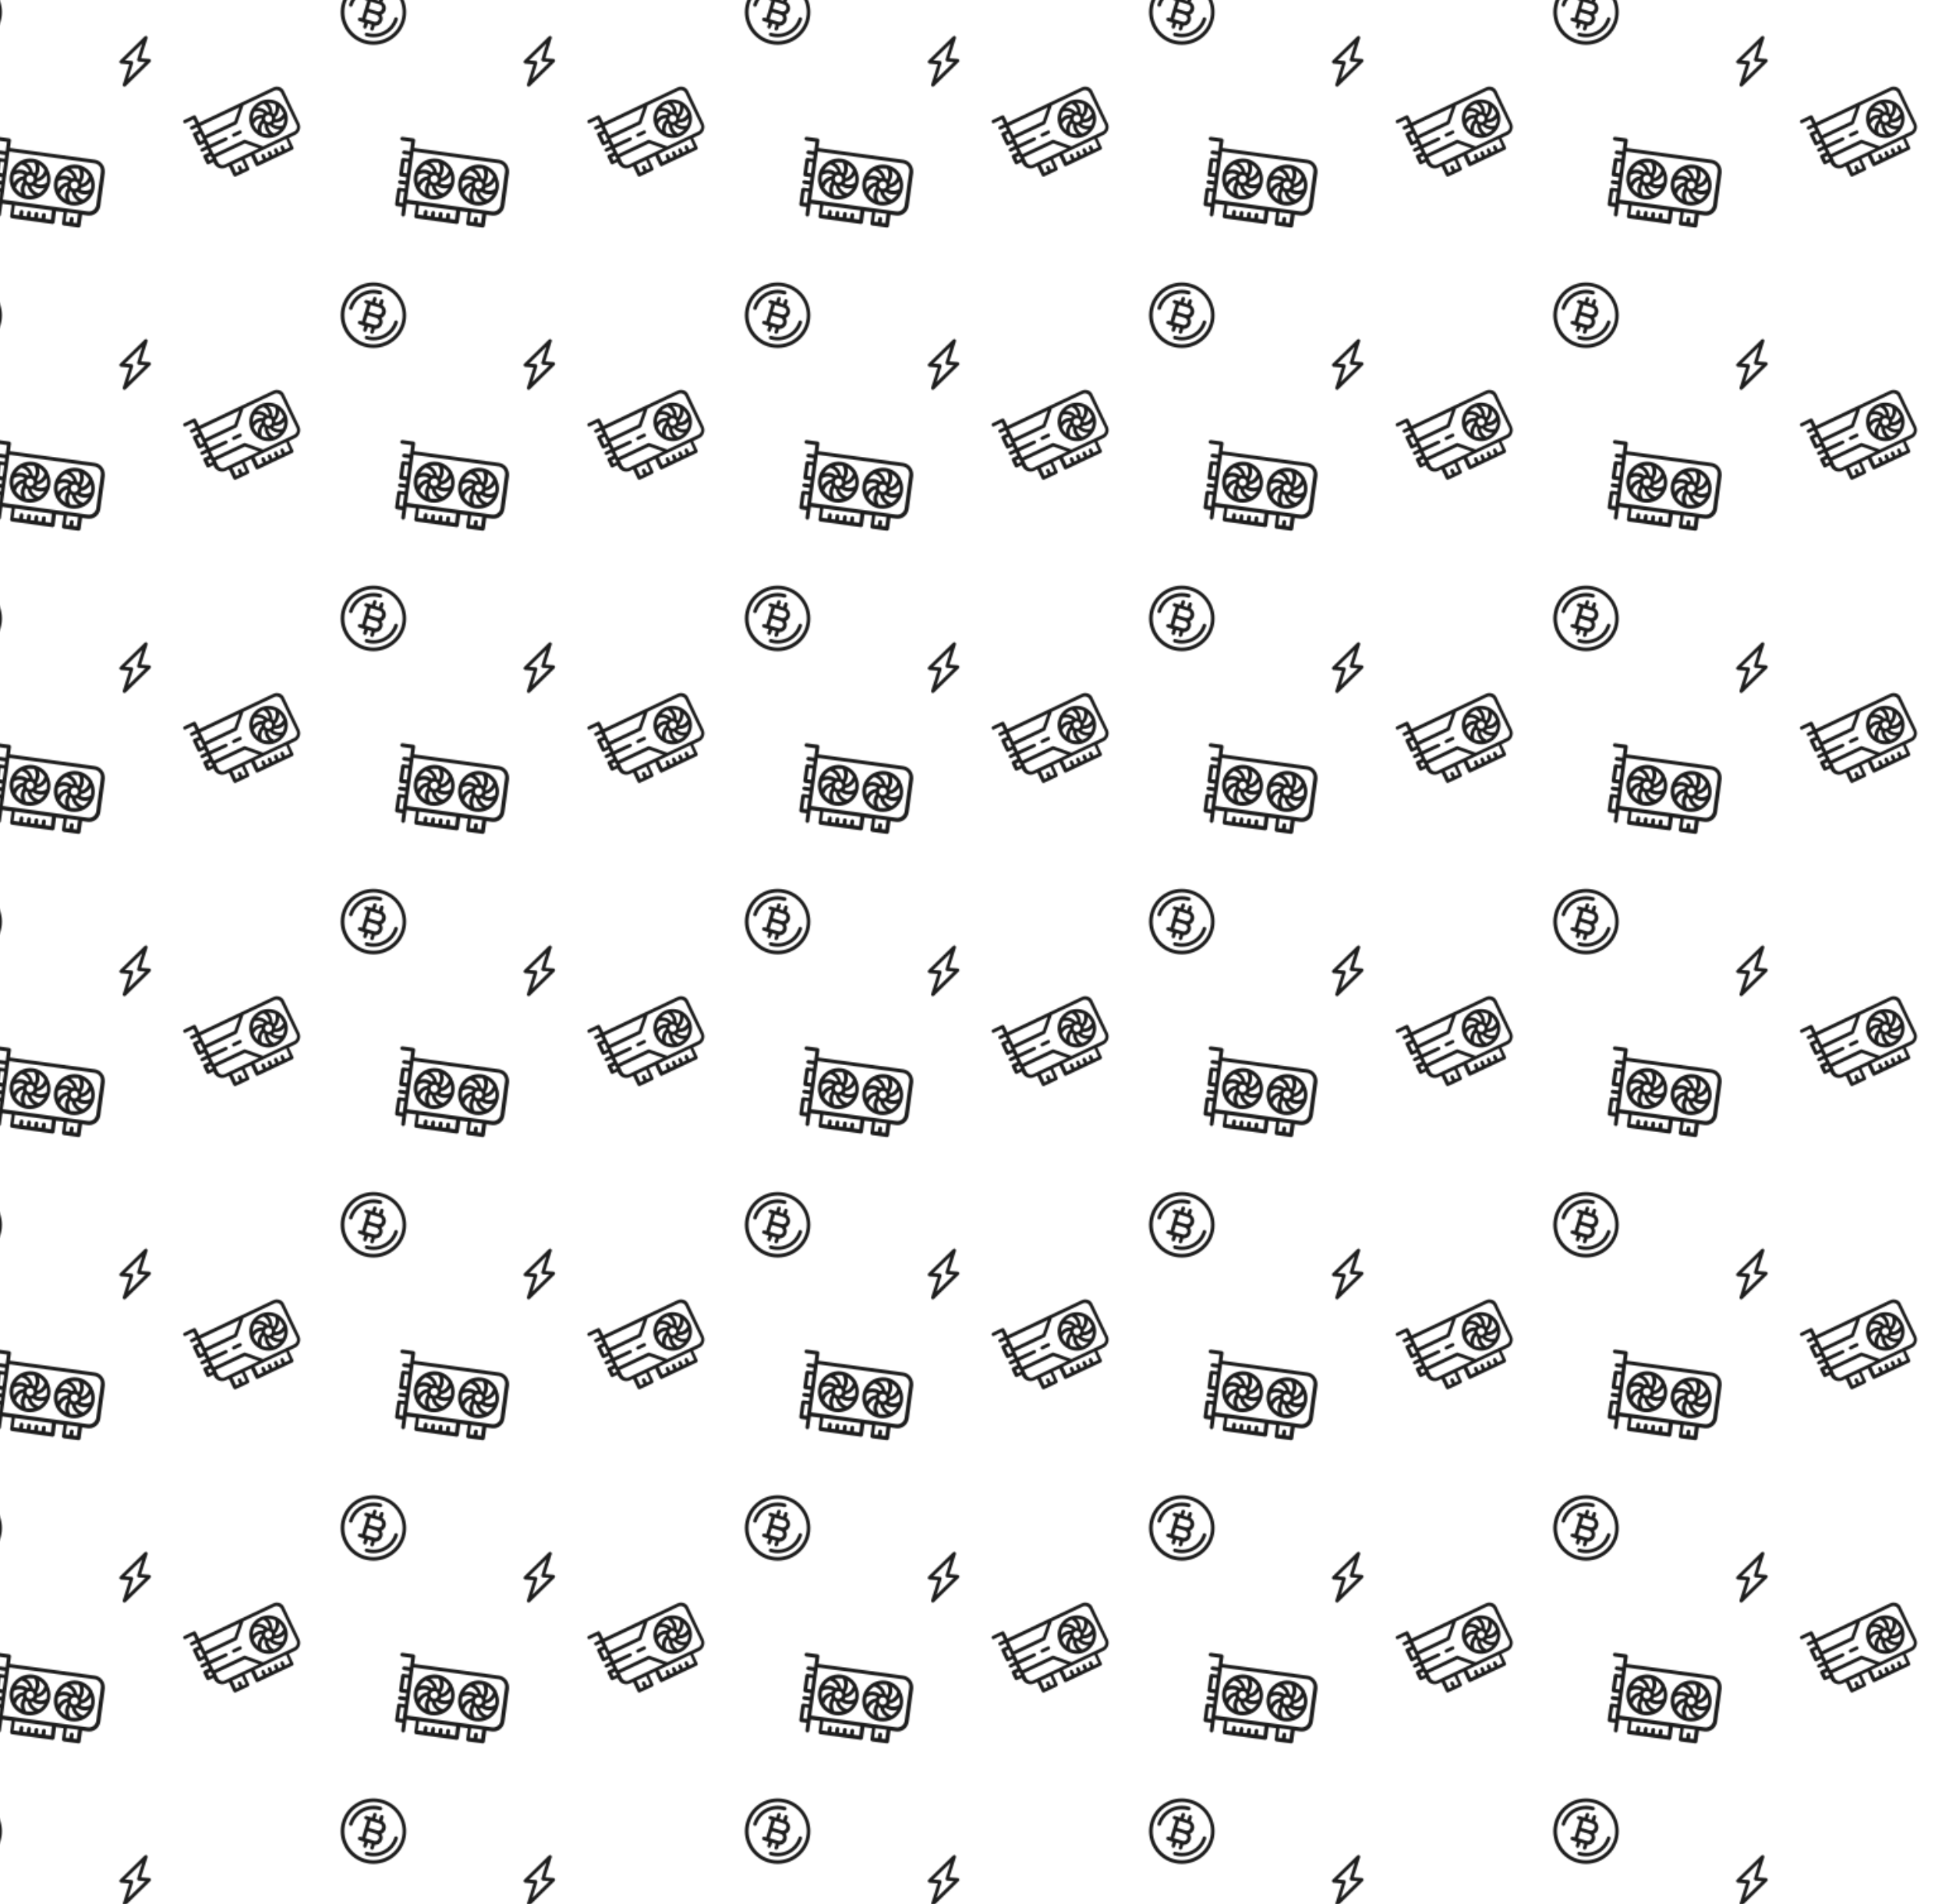
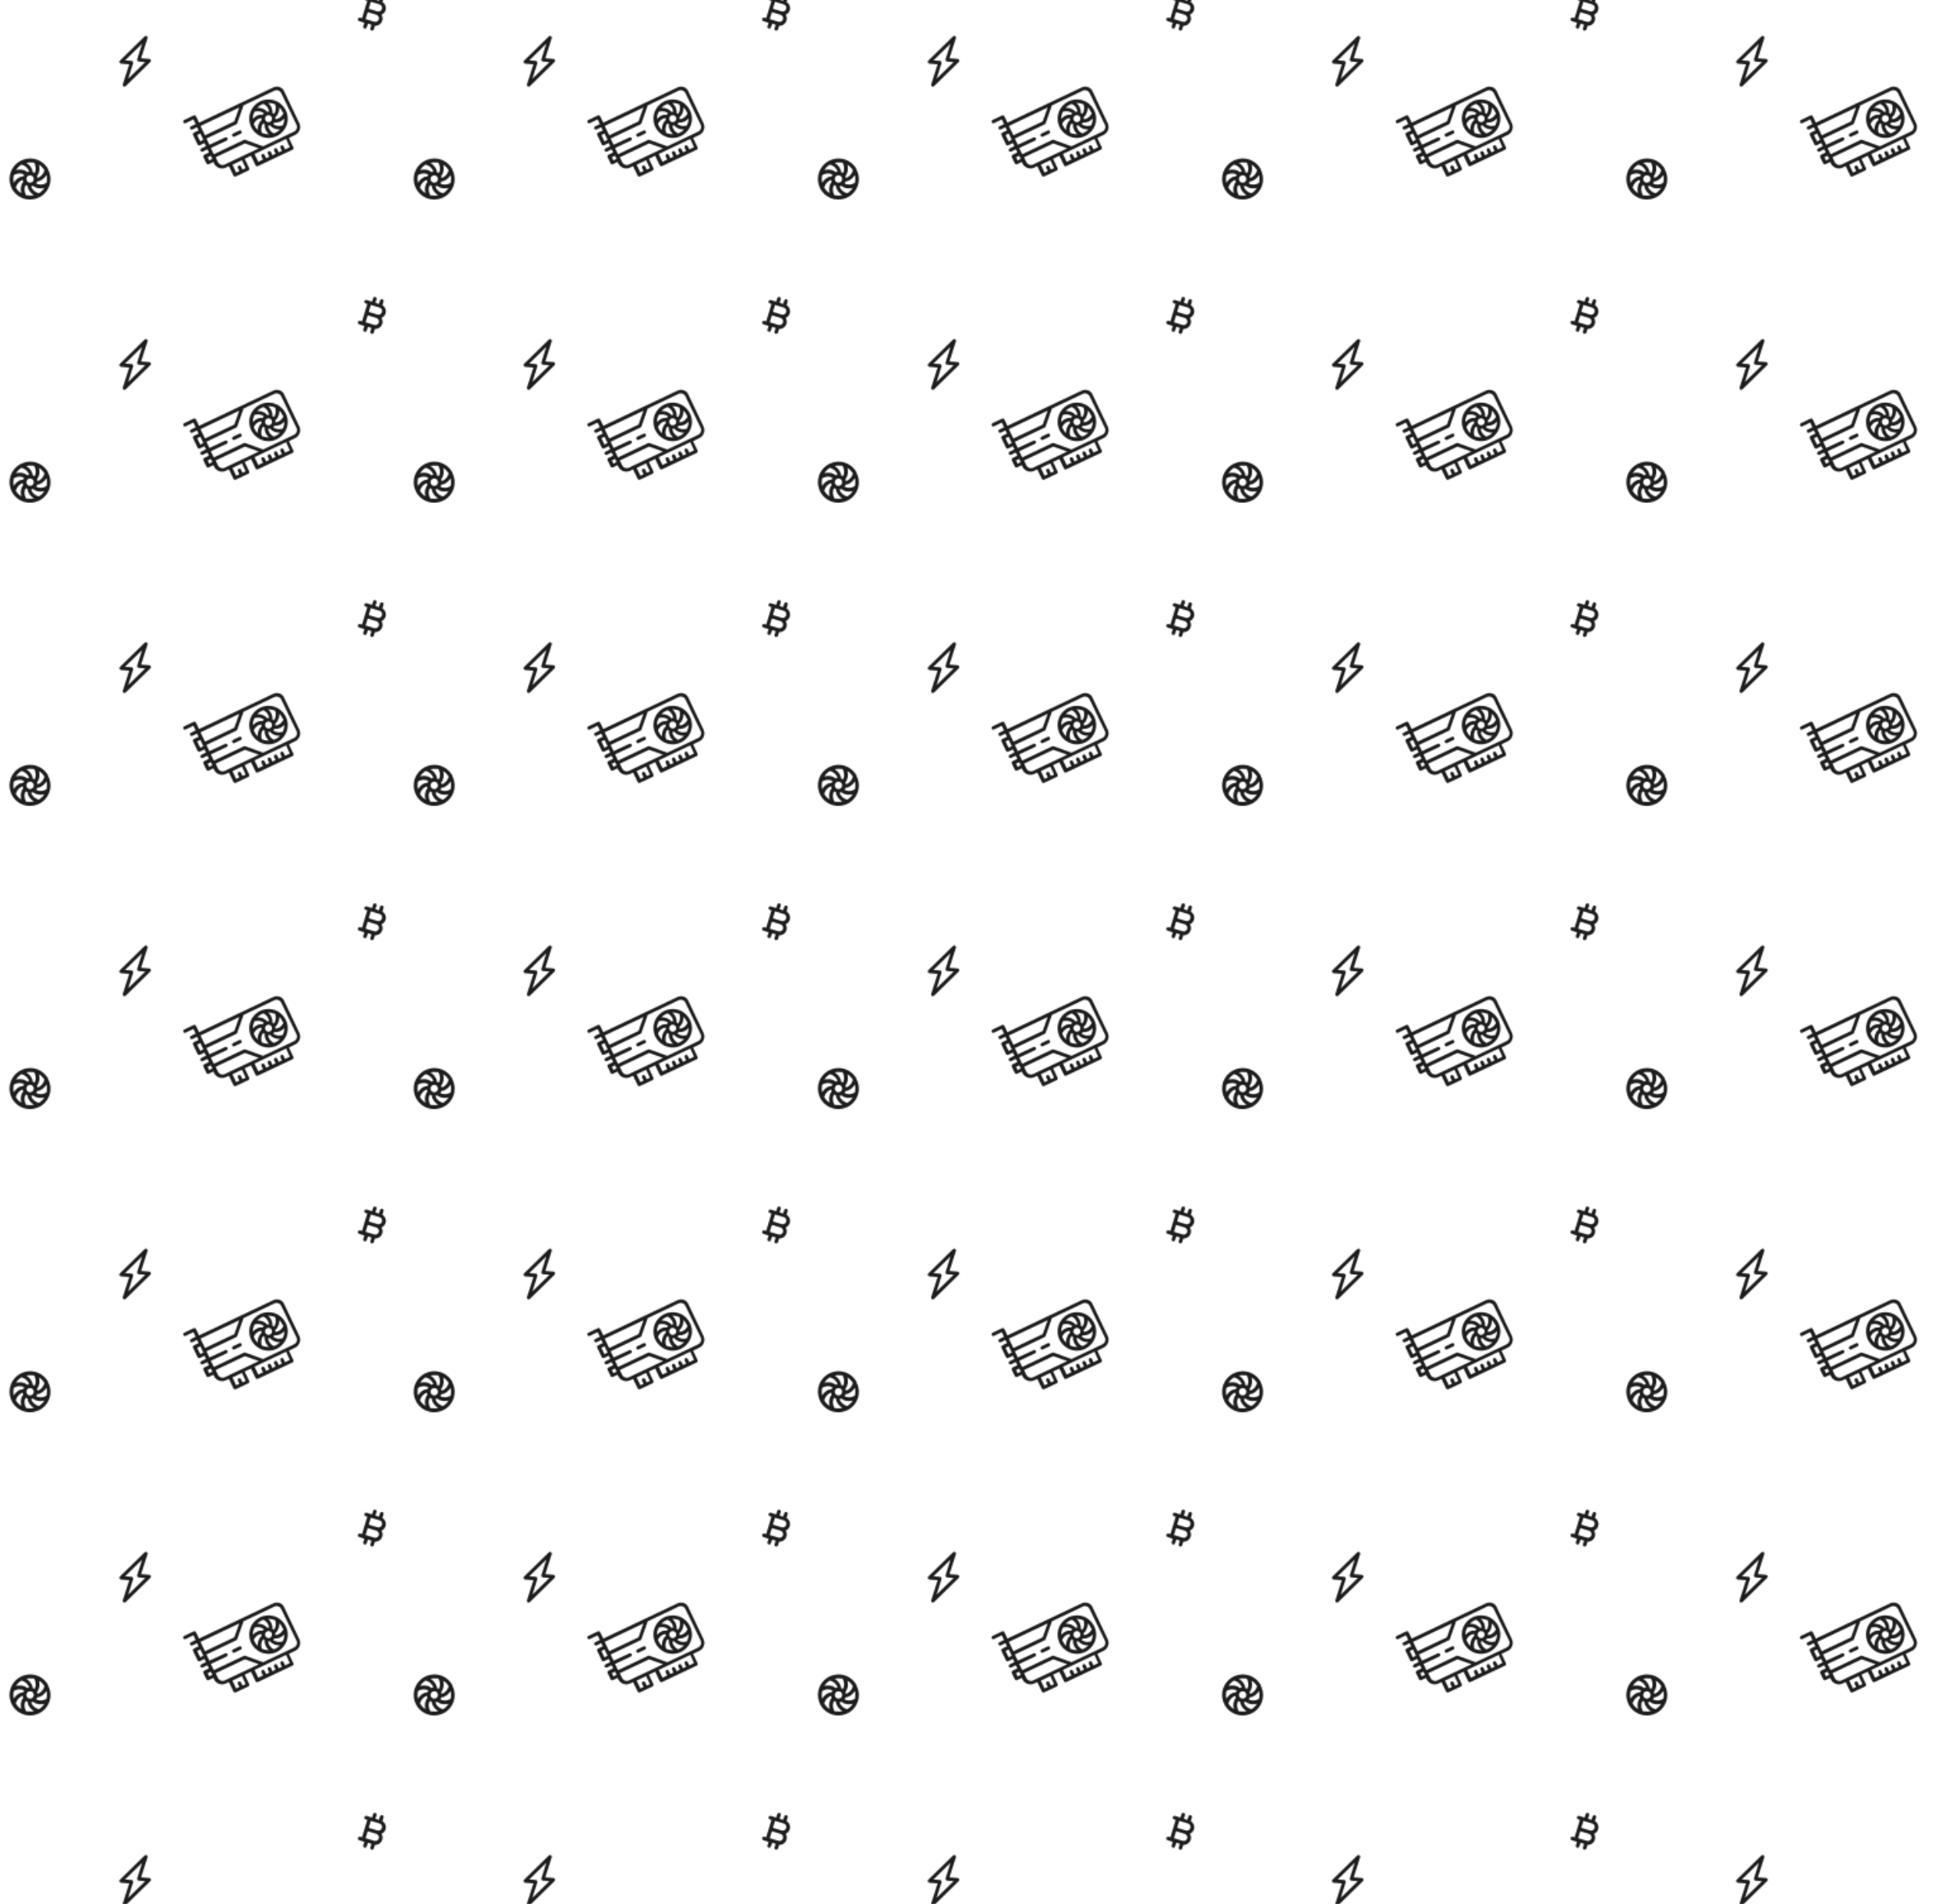
<svg xmlns="http://www.w3.org/2000/svg" version="1.1" id="Слой_1" x="0px" y="0px" viewBox="0 0 1543 1507.1" style="enable-background:new 0 0 1543 1507.1;" xml:space="preserve">
  <style type="text/css">
	.st0{fill:none;}
	.st1{fill:#1D1D1D;}
	.st2{fill:url(#Новый_узор);}
</style>
  <pattern x="452.2" y="921.9" width="320" height="240" patternUnits="userSpaceOnUse" id="Новый_узор" viewBox="0 -240 320 240" style="overflow:visible;">
    <g>
      <rect y="-240" class="st0" width="320" height="240" />
      <g>
-         <path class="st1" d="M270.8-65.2l-3.6,26.3c-0.7,4.9-5.2,8.3-10,7.6l0,0l-4.4-0.6l-1.2,8.8c-0.2,0.8-0.9,1.4-1.7,1.3l-11.7-1.6     c-0.8-0.2-1.4-0.9-1.3-1.7l1.2-8.8l-5.9-0.8l-1.2,8.8c-0.2,0.8-0.9,1.4-1.7,1.3l-32.2-4.5c-0.8-0.2-1.4-0.9-1.3-1.7l1.2-8.8     l-7.3-1l-0.2,1.5l-1,7.3c-0.2,0.8-0.9,1.4-1.7,1.3c-0.8-0.2-1.4-0.9-1.3-1.7l0.8-5.9l-4.4-0.6c-0.8-0.2-1.4-0.9-1.3-1.7l1.6-11.7     c0.2-0.8,0.9-1.4,1.7-1.3l4.4,0.6l0.4-2.9l-4.4-0.6c-0.8-0.2-1.4-0.9-1.3-1.7c0.2-0.8,0.9-1.4,1.7-1.3l4.4,0.6l0.4-2.9l-4.4-0.6     c-0.8-0.2-1.4-0.9-1.3-1.7l1.6-11.7c0.2-0.8,0.9-1.4,1.7-1.3l4.4,0.6l0.4-2.9l-4.4-0.6c-0.8-0.2-1.4-0.9-1.3-1.7     c0.2-0.8,0.9-1.4,1.7-1.3l4.4,0.6l0.2-1.5l0.8-5.9l-7.3-1c-0.8-0.2-1.4-0.9-1.3-1.7c0.2-0.8,0.9-1.4,1.7-1.3l8.8,1.2     c0.8,0.2,1.4,0.9,1.3,1.7l-0.8,5.9l67.3,9.3C267.8-74.8,271.2-70.4,270.8-65.2z M228.9-35.3l-29.3-4.1l-1,7.3l4.4,0.6l0.4-2.9     c0.2-0.8,0.9-1.4,1.7-1.3c0.8,0.2,1.4,0.9,1.3,1.7l-0.4,2.9l2.9,0.4l0.4-2.9c0.2-0.8,0.9-1.4,1.7-1.3c0.8,0.2,1.4,0.9,1.3,1.7     l-0.4,2.9l2.9,0.4l0.4-2.9c0.2-0.8,0.9-1.4,1.7-1.3c0.8,0.2,1.4,0.9,1.3,1.7l-0.4,2.9l2.9,0.4l0.4-2.9c0.2-0.8,0.9-1.4,1.7-1.3     c0.8,0.2,1.4,0.9,1.3,1.7l-0.4,2.9l4.4,0.6L228.9-35.3z M249.6-32.6l-8.8-1.2l-1,7.3l2.9,0.4l0.4-2.9c0.2-0.8,0.9-1.4,1.7-1.3     c0.8,0.2,1.4,0.9,1.3,1.7l-0.4,2.9l2.9,0.4L249.6-32.6z M189.9-64.7l1.2-8.8l-2.9-0.4l-1.2,8.8L189.9-64.7z M186.6-41.3l0.2-1.5     l1-7.3l-2.9-0.4l-1.2,8.8L186.6-41.3z M267.6-65.9c0.5-3.3-1.8-6.2-5-6.7l-67.3-9.3l-1,7.3l-1.6,11.7l-1.6,11.7l-1,7.3l8.8,1.2     l0,0l32.2,4.5l0,0l8.7,1.2l0,0l11.7,1.6l0,0l5.8,0.8c3.3,0.5,6.2-1.8,6.7-5L267.6-65.9z" />
        <path class="st1" d="M225.8-67.9c1.6,3.1,2.3,6.6,1.8,10c-0.7,5-3.7,9.4-8.1,11.9c0,0-0.1,0.1-0.2,0.1c-3.1,1.6-6.6,2.3-10,1.8     c-5-0.7-9.4-3.7-11.9-8.1c0,0-0.1-0.1-0.1-0.2c-1.6-3.1-2.3-6.6-1.8-10c0.7-5,3.7-9.4,8.1-11.9c0.1-0.1,0.2-0.2,0.3-0.2     c3.1-1.6,6.6-2.3,10-1.8c5,0.7,9.4,3.7,11.9,8.1C225.8-68.2,225.9-68.1,225.8-67.9z M224.8-58.4c0.2-1.6,0.2-3.3-0.3-4.9     c-1.6,2.7-4.4,4.9-7.4,5.1c-0.1,0.5-0.4,1-0.7,1.4c1,0.7,2.2,1,3.4,1c1.6,0,3.3-0.4,4.7-1.3C224.7-57.5,224.7-57.9,224.8-58.4     L224.8-58.4z M198.7-57.2c1.6-2.8,4.4-5,7.5-5c0.1-0.5,0.4-1,0.7-1.4c-1-0.7-2.2-1-3.4-1c-1.6,0-3.3,0.4-4.7,1.3     c-0.2,0.4-0.2,0.8-0.3,1.3C198.3-60.4,198.3-58.8,198.7-57.2L198.7-57.2z M211.2-57.3L211.2-57.3c1.6,0.2,3.1-0.9,3.3-2.5     s-0.9-3.1-2.5-3.3l0,0c-1.6-0.2-3.1,0.9-3.3,2.5S209.6-57.5,211.2-57.3z M218.7-71.5c0.8,3.1,0.4,6.6-1.6,8.9     c0.2,0.5,0.3,1,0.4,1.5c2.5-0.5,4.9-3.3,5.5-6C221.9-68.9,220.5-70.4,218.7-71.5z M214.8-73.1c-0.4-0.2-0.9-0.2-1.4-0.1     c-1.6-0.2-3.2-0.2-4.8,0.2c2.7,1.6,4.9,4.4,5.1,7.4c0.5,0.1,1,0.4,1.4,0.7C216.6-67.1,216.3-70.8,214.8-73.1L214.8-73.1z      M204.8-71.6c-1.8,1.1-3.3,2.6-4.4,4.3c1.1-0.3,2.1-0.4,3.2-0.4c2.3,0,4.3,0.7,5.7,2c0.5-0.2,1-0.3,1.5-0.4     C210.3-68.6,207.5-71,204.8-71.6L204.8-71.6z M200.3-53.4c1.1,1.8,2.5,3.3,4.3,4.4c-0.8-3.1-0.4-6.6,1.6-8.9     c-0.2-0.5-0.3-1-0.4-1.5C203.3-58.9,200.9-56.1,200.3-53.4L200.3-53.4z M208.5-47.3c0.4,0.1,0.9,0.2,1.4,0.1     c1.6,0.2,3.2,0.2,4.8-0.2c-2.7-1.6-4.9-4.4-5.1-7.4c-0.5-0.1-1-0.4-1.4-0.7C206.7-53.3,207-49.6,208.5-47.3L208.5-47.3z      M218.5-48.9c1.8-1,3.3-2.5,4.4-4.3c-1.1,0.3-2.1,0.4-3.2,0.4c-0.4,0-0.9,0-1.3-0.1c-1.6-0.2-3.2-0.8-4.4-1.9     c-0.5,0.2-1,0.3-1.5,0.4C213-51.9,215.8-49.5,218.5-48.9L218.5-48.9z" />
        <path class="st1" d="M218.4-52.9L218.4-52.9L218.4-52.9z" />
-         <path class="st1" d="M260.9-63.1c1.6,3.1,2.3,6.6,1.8,10c-0.7,5-3.7,9.4-8.1,11.9c0,0-0.1,0.1-0.2,0.1c-3.1,1.6-6.6,2.3-10,1.8     c-5-0.7-9.4-3.7-11.9-8.1c0,0-0.1-0.1-0.1-0.2c-1.6-3.1-2.3-6.6-1.8-10c0.7-5,3.7-9.4,8.1-11.9c0.1-0.1,0.2-0.2,0.3-0.2     c3.1-1.6,6.6-2.3,10-1.8c5,0.7,9.4,3.7,11.9,8.1C261-63.3,261-63.2,260.9-63.1z M259.9-53.6c0.3-1.6,0.2-3.2-0.3-4.9     c-1.6,2.7-4.4,4.9-7.4,5.1c-0.1,0.5-0.4,1-0.7,1.4c1,0.7,2.2,1,3.4,1c1.6,0,3.3-0.4,4.7-1.3C259.8-52.7,259.8-53.1,259.9-53.6     L259.9-53.6z M241.3-57.4c0.1-0.5,0.4-1,0.7-1.4c-1-0.7-2.2-1-3.4-1c-1.6,0-3.3,0.4-4.7,1.3c-0.2,0.4-0.2,0.8-0.3,1.3     c-0.2,1.6-0.2,3.2,0.2,4.8C235.4-55.1,238.2-57.3,241.3-57.4z M243.8-55.8c-0.2,1.6,0.9,3.1,2.5,3.3l0,0c1.6,0.2,3.1-0.9,3.3-2.5     s-0.9-3.1-2.5-3.3l0,0C245.5-58.5,244-57.4,243.8-55.8L243.8-55.8z M258.1-62.3c-1-1.7-2.5-3.2-4.3-4.4c0.8,3.1,0.4,6.6-1.6,8.9     c0.2,0.5,0.3,1,0.4,1.5C255.1-56.8,257.5-59.6,258.1-62.3L258.1-62.3z M249.9-68.3c-0.4-0.1-0.9-0.2-1.4-0.1     c-1.6-0.2-3.2-0.2-4.8,0.2c2.7,1.6,4.9,4.4,5.1,7.4c0.5,0.1,1,0.4,1.4,0.7C251.7-62.3,251.4-66,249.9-68.3L249.9-68.3z      M239.9-66.7c-1.8,1-3.3,2.5-4.4,4.3c1.1-0.3,2.1-0.4,3.2-0.4c2.3,0,4.3,0.7,5.7,2c0.5-0.2,1-0.3,1.5-0.4     C245.4-63.7,242.6-66.1,239.9-66.7L239.9-66.7z M235.4-48.5c1.1,1.8,2.6,3.3,4.3,4.4c-0.8-3.1-0.4-6.6,1.6-8.9     c-0.2-0.5-0.3-1-0.4-1.5C238.4-54,236-51.2,235.4-48.5L235.4-48.5z M243.6-42.5c0.4,0.1,0.9,0.2,1.4,0.1c1.6,0.2,3.2,0.2,4.8-0.2     c-2.7-1.6-4.9-4.4-5.1-7.4c-0.5-0.1-1-0.4-1.4-0.7C241.8-48.5,242.1-44.8,243.6-42.5L243.6-42.5z M253.7-44     c1.7-1.1,3.2-2.6,4.4-4.3c-1.1,0.3-2.1,0.4-3.2,0.4c-0.4,0-0.9,0-1.3-0.1c-1.6-0.2-3.2-0.8-4.4-1.9c-0.5,0.2-1,0.3-1.5,0.4     C248.2-47,251-44.6,253.7-44L253.7-44z" />
        <path class="st1" d="M253.6-48L253.6-48L253.6-48z" />
        <path class="st1" d="M84-132.6c3.4-1.7,7.6-0.3,8.9,3.3l11.9,25c1.6,3.4,0.1,7.6-3.3,9.2l0,0l-5,2.4l3.6,7.5     c0.3,0.6,0,1.5-0.7,1.8l-27.5,13c-0.6,0.3-1.5,0-1.8-0.7l-3.6-7.5l-5,2.4l3.6,7.5c0.3,0.6,0,1.5-0.7,1.8l-10,4.7     c-0.6,0.3-1.5,0-1.8-0.7L49-70.4l-2.5,1.2c-3.4,1.6-7.6,0.1-9.2-3.3l-0.6-1.2L33-71.9c-0.6,0.3-1.5,0-1.8-0.7l-2.4-5     c-0.3-0.6,0-1.5,0.7-1.8l3.7-1.8L32-83.7l-3.7,1.8c-0.6,0.3-1.5,0-1.8-0.7c-0.3-0.6,0-1.5,0.7-1.8l3.7-1.8l-1.2-2.5L26-86.9     c-0.6,0.3-1.5,0-1.8-0.7l-3.6-7.5c-0.3-0.6,0-1.5,0.7-1.8l3.7-1.8l-1.2-2.5l-3.7,1.8c-0.6,0.3-1.5,0-1.8-0.7     c-0.3-0.6,0-1.5,0.7-1.8l3.7-1.8l-1.8-3.7l-6.2,3c-0.6,0.3-1.5,0-1.8-0.7c-0.3-0.6,0-1.5,0.7-1.8l7.5-3.6c0.4-0.2,0.8-0.2,1.2,0     c0.3,0.2,0.6,0.4,0.7,0.7l2.4,5l33.7-16l0,0L84-132.6L84-132.6z M35.3-77.4L35.3-77.4l-0.6-1.2l-2.5,1.2l1.2,2.5l2.5-1.2     L35.3-77.4z M26.4-96.2L23.9-95l2.4,5l2.5-1.2l-0.6-1.2l0,0L26.4-96.2z M30.1-94.8l23.2-11l3.9-11l-30.7,14.6l1.8,3.7L30.1-94.8z      M59.3-75.1l-7.5,3.6l3,6.2l2.5-1.2L56.1-69c-0.3-0.6,0-1.5,0.7-1.8c0.6-0.3,1.5,0,1.8,0.7l1.2,2.5l2.5-1.2L59.3-75.1z      M66.9-81.7l5.8-2.8l-11-3.9l-23.2,11l0.6,1.2l0,0l1.2,2.5c1,2.1,3.4,3,5.5,2l3.7-1.8l0,0l10-4.7l0,0L66.9-81.7L66.9-81.7z      M94.3-91.9L69.3-80l3,6.2l3.7-1.8l-1.2-2.5c-0.3-0.6,0-1.5,0.7-1.8c0.6-0.3,1.5,0,1.8,0.7l1.2,2.5l2.5-1.2l-1.2-2.5     c-0.3-0.6,0-1.5,0.7-1.8c0.6-0.3,1.5,0,1.8,0.7l1.2,2.5l2.5-1.2l-1.2-2.5c-0.3-0.6,0-1.5,0.7-1.8c0.6-0.3,1.5,0,1.8,0.7l1.2,2.5     l2.5-1.2L89.8-85c-0.3-0.6,0-1.5,0.7-1.8c0.6-0.3,1.5,0,1.8,0.7l1.2,2.5l3.7-1.8L94.3-91.9z M90.5-128.1c-1-2.1-3.4-3-5.5-2     l-24.4,11.6l-5,14.2c-0.1,0.4-0.4,0.6-0.7,0.8L31.2-92.2l0.6,1.2l1.8,3.7l12.5-5.8c0.6-0.3,1.5,0,1.8,0.7c0.3,0.6,0,1.5-0.7,1.8     l-12.5,5.9l1.8,3.7l0.6,1.2l23.7-11.3c0.4-0.2,0.8-0.2,1.1-0.1l14.2,5.1l18.2-8.6l0,0l6.2-3c2.1-1,3-3.4,2-5.5L90.5-128.1z" />
        <path class="st1" d="M87.6-121.4c2.8,1.6,5.1,4,6.5,6.9c2.1,4.3,2,9.3-0.2,13.5c0,0.1-0.1,0.1-0.1,0.2c-1.6,2.9-4,5.2-6.9,6.6     c-4.3,2.1-9.3,2-13.5-0.2c-0.1,0-0.1-0.1-0.2-0.1c-2.9-1.6-5.2-4-6.6-6.9c-2-4.3-2-9.3,0.2-13.5c0-0.1,0-0.2,0.1-0.3     c1.6-2.8,4-5.1,6.9-6.5c4.3-2,9.3-2,13.5,0.2C87.4-121.5,87.5-121.4,87.6-121.4z M83.4-112.7c0.4,0.3,0.8,0.6,1.1,1     c1.7-1.7,2.1-5.1,1.2-7.5c-1.7-0.8-3.7-1.2-5.6-1.2C82.3-118.4,83.8-115.5,83.4-112.7z M71.4-116.6c3-0.1,6.1,0.9,7.8,3.2     c0.5-0.1,1-0.1,1.5-0.1c0.1-2.4-2-5.1-4.4-6.2c-0.4,0.2-0.8,0.3-1.2,0.5C73.7-118.6,72.5-117.7,71.4-116.6z M82.9-109.2     c-0.7-1.3-2.3-1.9-3.7-1.3l0,0c-1.4,0.7-2,2.3-1.3,3.7s2.3,2,3.7,1.3l0,0C83-106.2,83.6-107.8,82.9-109.2L82.9-109.2z      M69.2-113.4c-0.8,1.8-1.3,3.7-1.3,5.6c0.7-0.7,1.5-1.4,2.3-1.9c1.8-1.2,3.7-1.7,5.5-1.4c0.3-0.4,0.6-0.8,1-1.1     C75-113.9,71.6-114.3,69.2-113.4L69.2-113.4z M71.8-99c-0.1-3,0.9-6.1,3.1-7.9c-0.1-0.5-0.1-1-0.1-1.5c-1.1,0-2.2,0.4-3.1,1     c-1.3,0.9-2.3,2.1-3,3.5c0.2,0.4,0.3,0.8,0.5,1.2C69.8-101.3,70.7-100,71.8-99L71.8-99z M80.7-95.6c-2.2-2-3.7-4.9-3.3-7.7     c-0.4-0.3-0.8-0.6-1.1-1c-1.7,1.7-2.1,5.1-1.2,7.5C76.8-96,78.8-95.6,80.7-95.6L80.7-95.6z M85.8-96.8c1.3-0.6,2.6-1.5,3.7-2.6     c-3,0.1-6.1-0.9-7.8-3.2c-0.5,0.1-1,0.1-1.5,0.1c-0.1,2.4,2,5.1,4.4,6.2C85-96.5,85.4-96.6,85.8-96.8L85.8-96.8z M91.6-102.6     c0.9-1.8,1.3-3.7,1.3-5.5c-0.7,0.7-1.5,1.4-2.3,1.9c-0.4,0.2-0.7,0.4-1.1,0.6c-1.3,0.6-2.9,0.9-4.4,0.7c-0.3,0.4-0.6,0.8-1,1.1     C85.8-102.1,89.2-101.7,91.6-102.6L91.6-102.6z M92.1-112.1c-0.1-0.4-0.3-0.8-0.6-1.1c-0.6-1.4-1.5-2.7-2.6-3.7     c0.1,3-0.9,6.1-3.2,7.8c0.1,0.5,0.1,1,0.1,1.5c1.2,0,2.3-0.4,3.2-1C90.4-109.5,91.4-110.7,92.1-112.1L92.1-112.1z" />
        <path class="st1" d="M59.1-97.9c0.3,0.6,0,1.5-0.7,1.8l-5,2.4c-0.6,0.3-1.5,0-1.8-0.7c-0.3-0.6,0-1.5,0.7-1.8l5-2.4     C58-98.9,58.9-98.6,59.1-97.9z" />
        <path class="st1" d="M287.3-133.7l19.6-19.2c0.4-0.4,0.5-1,0.3-1.5s-0.7-0.9-1.2-0.9l-6.5-0.5l5.1-15.9c0.2-0.6-0.1-1.3-0.6-1.6     s-1.2-0.2-1.7,0.2l-19.6,19.2c-0.4,0.4-0.5,1-0.3,1.5s0.7,0.9,1.2,0.9l6.5,0.5l-5.1,15.9c-0.2,0.6,0.1,1.3,0.6,1.6     c0.2,0.1,0.4,0.2,0.6,0.2C286.6-133.3,287-133.4,287.3-133.7z M300.3-167.3l-3.9,12.3c-0.1,0.4,0,0.8,0.2,1.2     c0.2,0.3,0.6,0.6,1,0.6l5.2,0.4l-13.5,13.2l3.9-12.3c0.1-0.4,0-0.9-0.2-1.2s-0.6-0.6-1-0.6l-5.2-0.4L300.3-167.3z" />
-         <path class="st1" d="M188.2-184.6c-4.3,13.6-18.8,21.3-32.5,17c-13.6-4.3-21.3-18.8-17-32.5c4.3-13.6,18.8-21.3,32.5-17     C184.8-212.9,192.4-198.3,188.2-184.6z M156.6-170.4c12.1,3.8,25-3,28.9-15.1c3.8-12.2-3-25.1-15.1-28.9     c-12.2-3.8-25.1,3-28.9,15.1C137.7-187.1,144.5-174.2,156.6-170.4L156.6-170.4z" />
-         <path class="st1" d="M170.4-209.8c-0.2,0.7-1,1.1-1.9,1c-9.1-2.9-18.7,2.2-21.6,11.3l0,0c-0.2,0.7-1,1.1-1.8,0.9l0,0     c-0.7-0.2-1.1-1-0.9-1.8c3.4-10.6,14.7-16.5,25.3-13.2l0,0C170.2-211.4,170.6-210.6,170.4-209.8L170.4-209.8z" />
-         <path class="st1" d="M181.8-188.2c0.7,0.3,1.1,1.1,1,1.7c-3.4,10.6-14.7,16.5-25.3,13.2l0,0c-0.7-0.2-1.1-1-0.9-1.8l0,0     c0.2-0.7,1-1.1,1.8-0.9c9.1,2.9,18.7-2.2,21.6-11.3l0,0C180.2-188,181-188.4,181.8-188.2L181.8-188.2z" />
        <path class="st1" d="M158.1-180.2L158.1-180.2c-0.2,0.7-1,1.1-1.8,0.9l0,0c-0.7-0.2-1.1-1-0.9-1.8l0.9-2.8l-1.4-0.4l-2.8-0.9l0,0     c-0.7-0.2-1.1-1-0.9-1.8l0,0c0.2-0.7,1-1.1,1.8-0.9l1.4,0.4l2.1-6.9l2.1-6.9l-1.4-0.4l0,0c-0.7-0.2-1.1-1-0.9-1.8l0,0     c0.2-0.7,1-1.1,1.8-0.9l2.8,0.9l1.4,0.4l0.9-2.8l0,0c0.2-0.7,1-1.1,1.8-0.9l0,0c0.7,0.2,1.1,1,0.9,1.8l-0.9,2.8l2.8,0.9l0.9-2.8     l0,0c0.2-0.7,1-1.1,1.8-0.9l0,0c0.7,0.2,1.1,1,0.9,1.8l-0.9,2.9c2.3,1.4,3.3,4.1,2.5,6.6c-0.5,1.5-1.7,2.8-3.2,3.5     c0.9,1.4,1.1,3.1,0.6,4.7c-0.8,2.5-3.2,4.1-5.8,4l-0.9,2.9l0,0c-0.2,0.7-1,1.1-1.8,0.9l0,0c-0.7-0.2-1.1-1-0.9-1.8l0.9-2.8     l-2.8-0.9L158.1-180.2z M167.7-186.6C167.6-186.6,167.6-186.6,167.7-186.6c0.4-1.5-0.4-3.1-1.9-3.6l-6.9-2.1l-1.7,5.5l6.9,2.1     l0,0C165.6-184.2,167.2-185.1,167.7-186.6L167.7-186.6z M170.2-194.8L170.2-194.8c0.5-1.5-0.3-3.2-1.9-3.6l-6.9-2.1l-1.7,5.5     l6.9,2.1l0,0C168.1-192.4,169.7-193.3,170.2-194.8L170.2-194.8z" />
      </g>
    </g>
  </pattern>
  <rect class="st2" width="1543" height="1507.1" />
</svg>